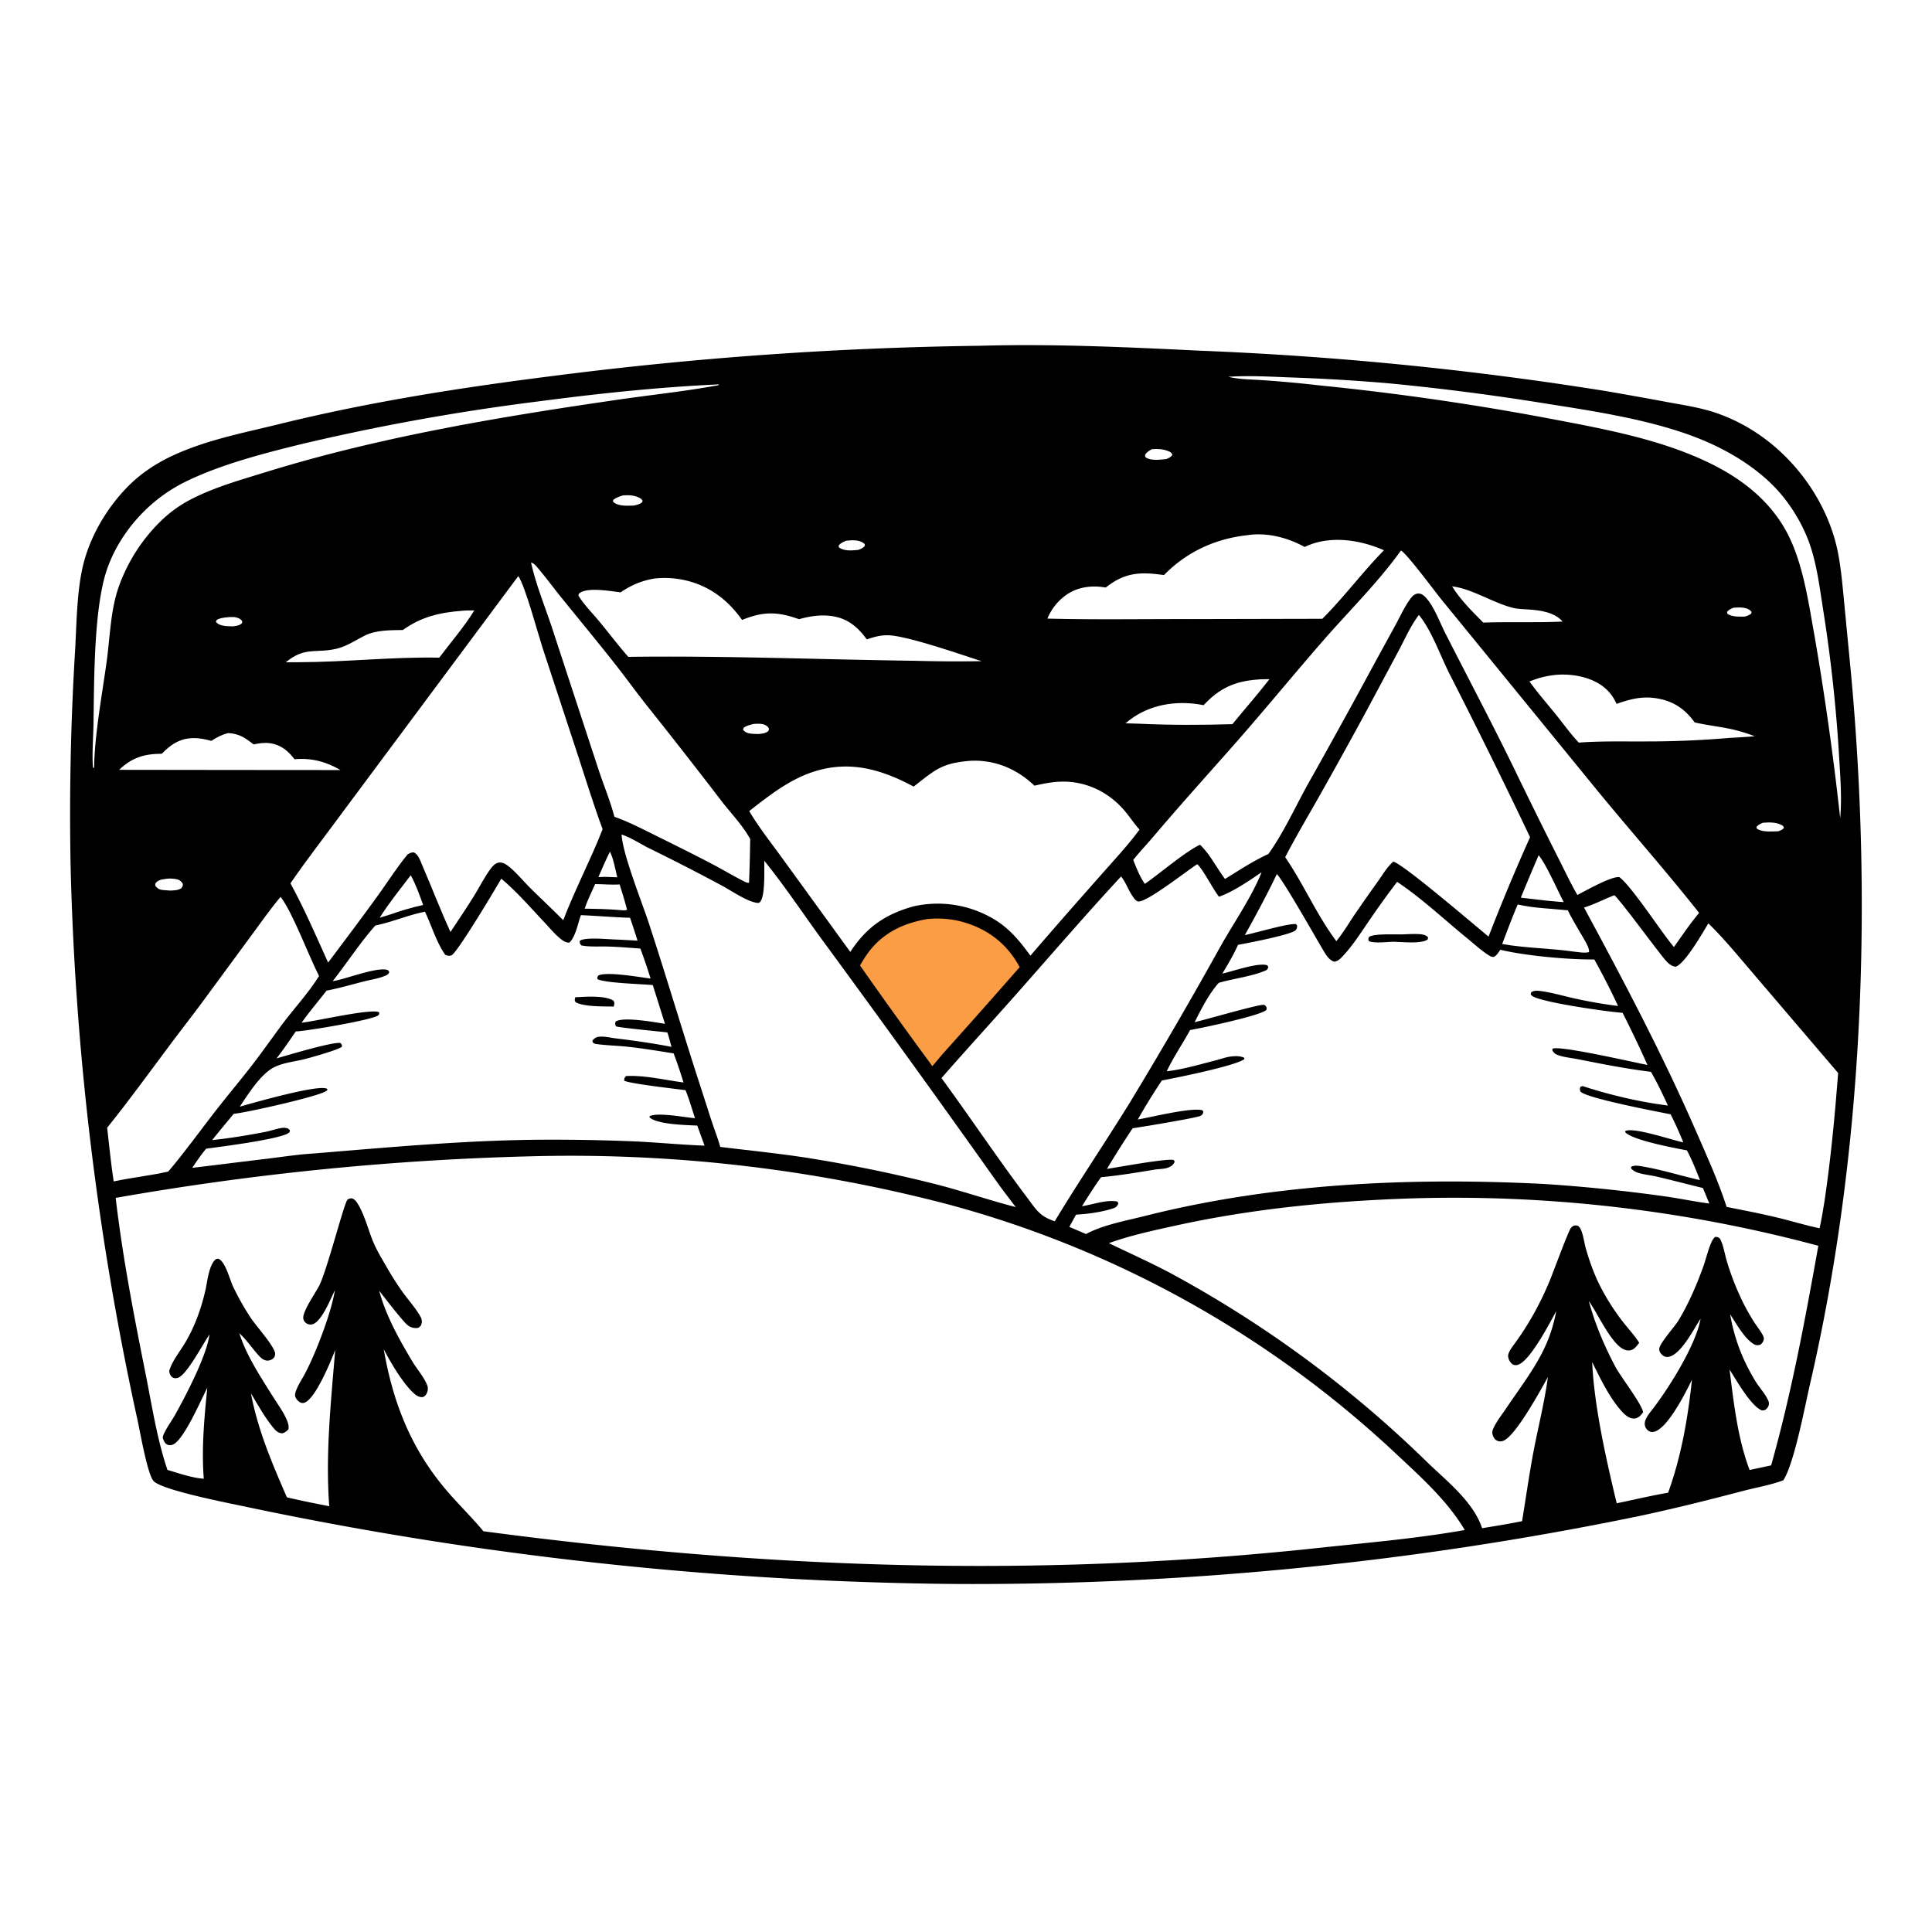
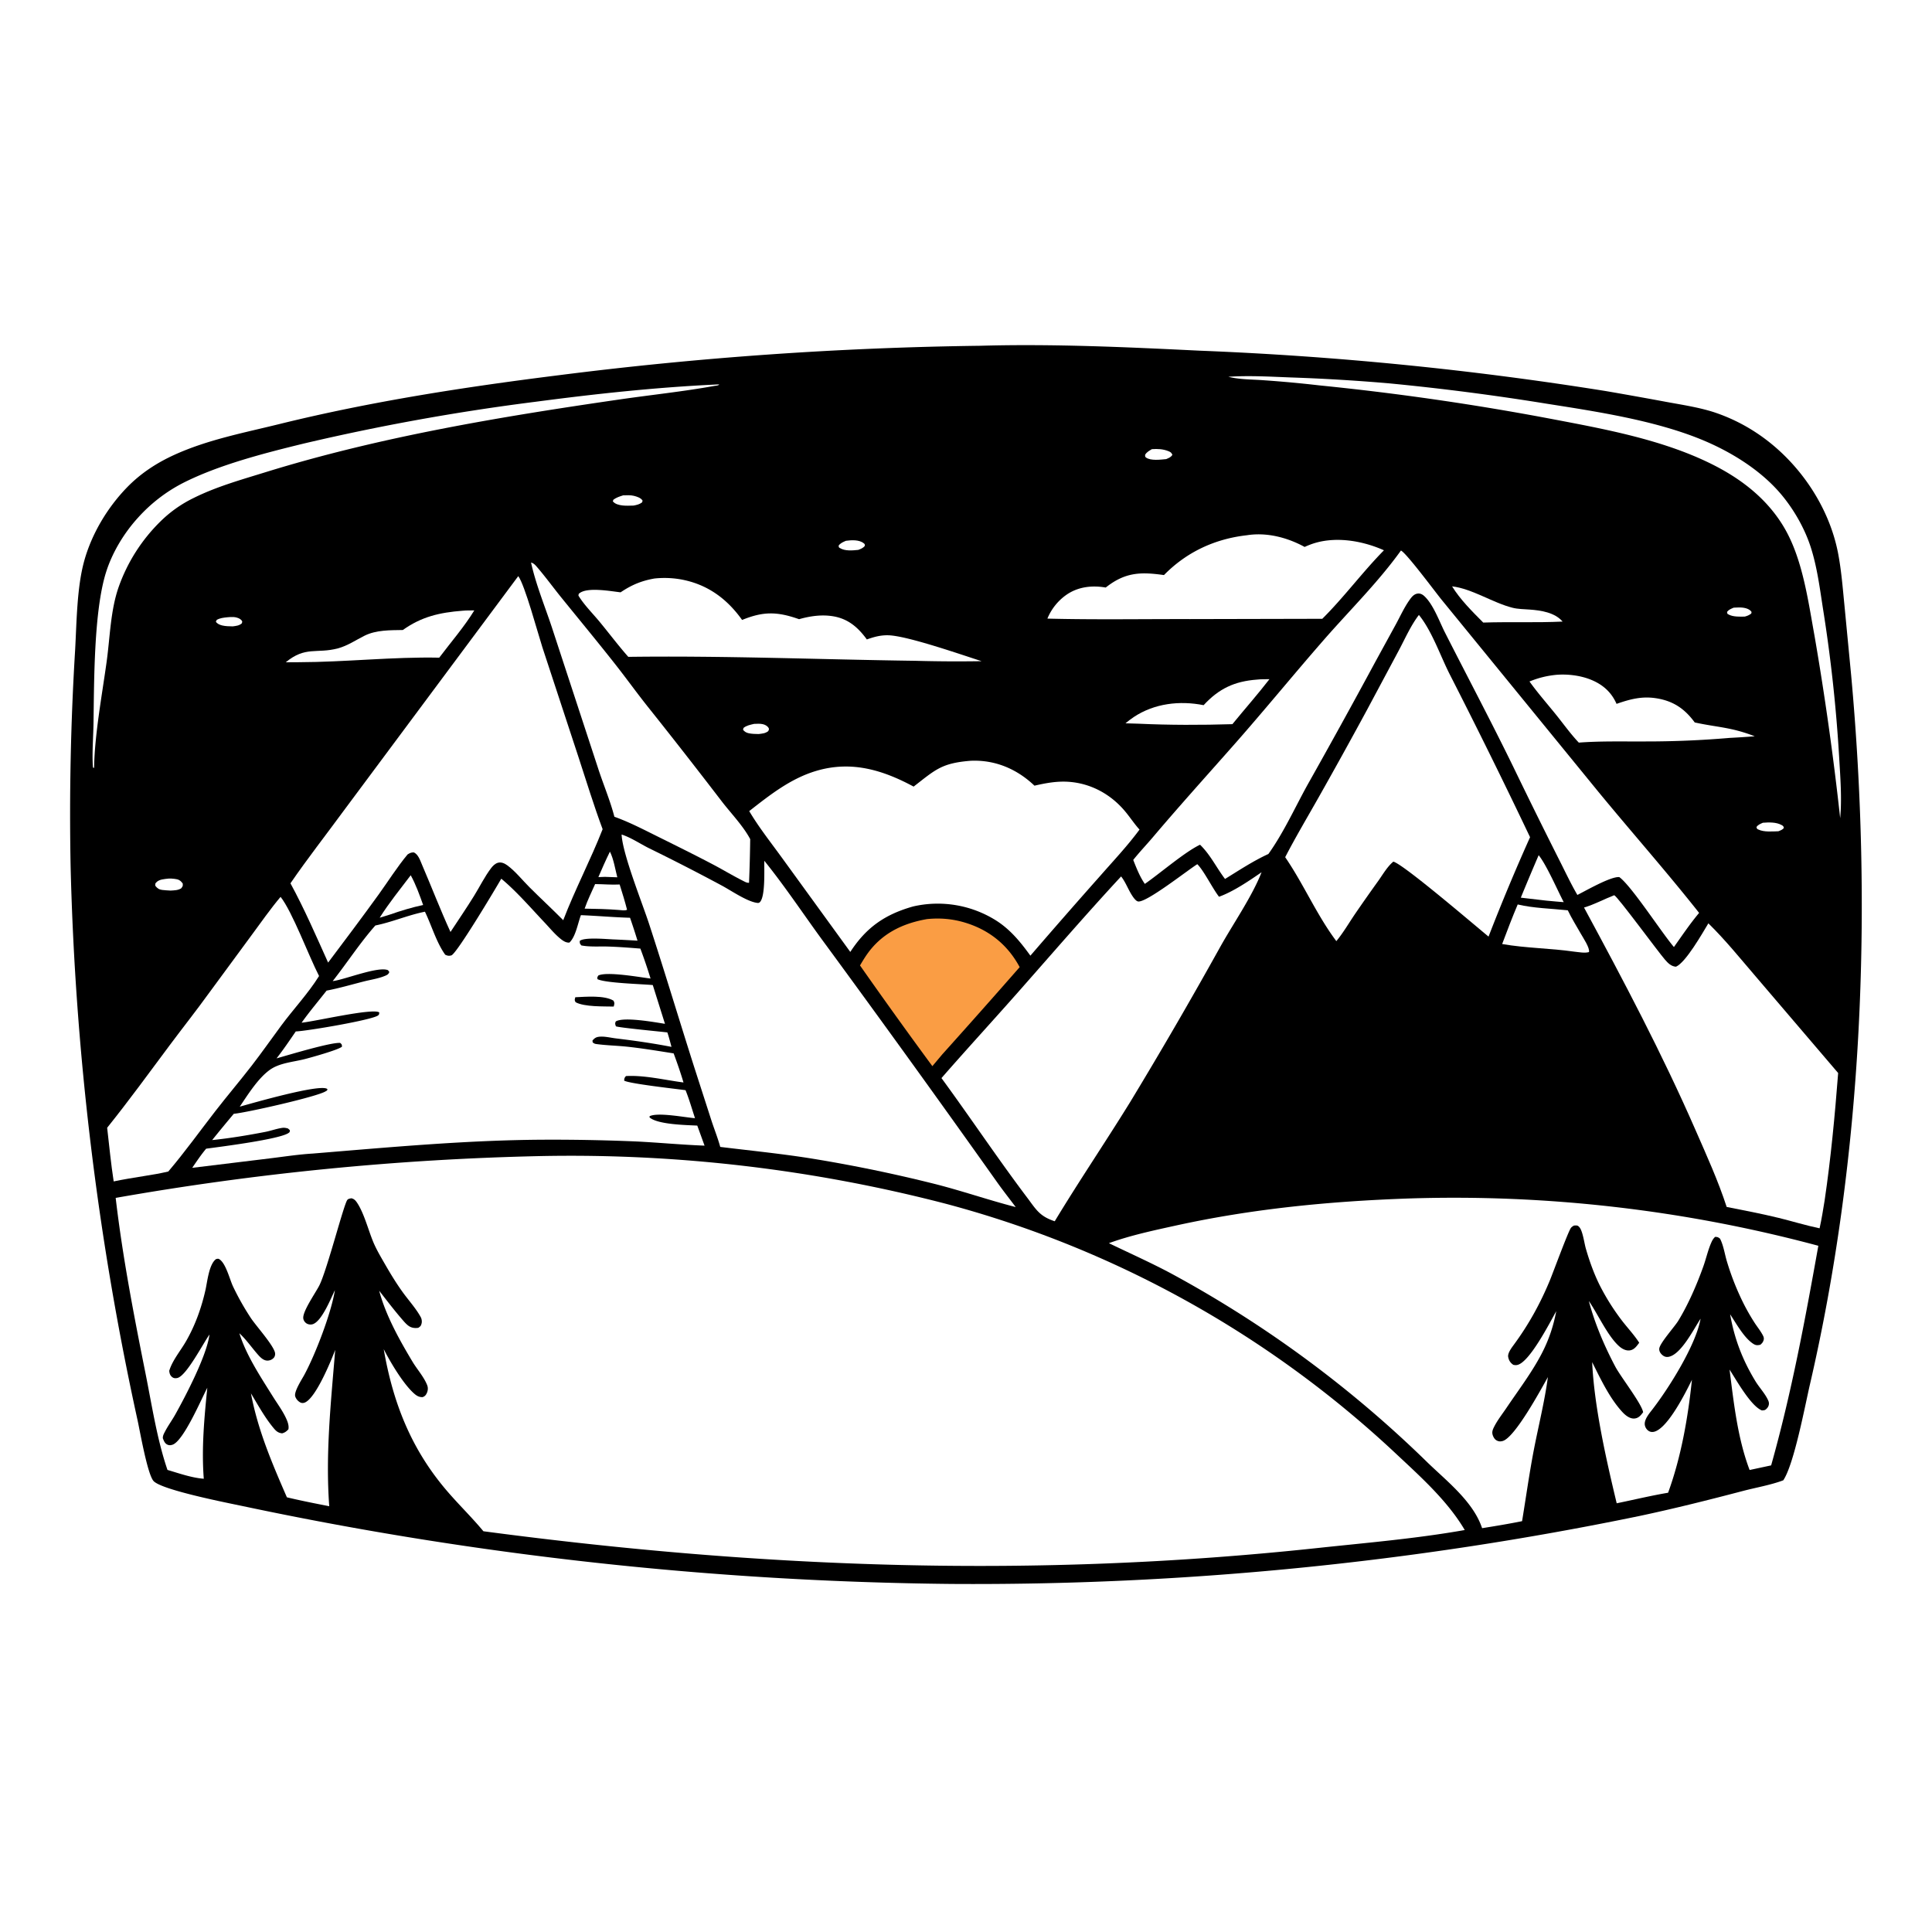
<svg xmlns="http://www.w3.org/2000/svg" height="1024" style="display: block;" version="1.1" viewBox="0 0 2048 2048" width="1024">
  <path d="M 0 0 L 2048 0 L 2048 2048 L 0 2048 L 0 0 z" fill="rgb(255,255,255)" transform="translate(0,0)" />
  <path d="M 1038.84 366.532 C 1116.13 364.331 1194.21 367.963 1271.42 371.72 A 3623.16 3623.16 0 0 1 1702.54 414.598 A 4802.81 4802.81 0 0 1 1766.83 426.12 C 1783.42 429.174 1800.39 431.709 1816.49 436.824 A 189.25 189.25 0 0 1 1862.6 459.292 C 1905.54 487.895 1938.59 535.478 1948.41 586.308 C 1951.95 604.628 1953.38 623.428 1955.22 641.977 L 1962.3 715.752 C 1984.98 963.61 1974.87 1224.79 1918.58 1467.67 C 1913.45 1489.78 1901.8 1552.18 1890.34 1569.19 C 1876.9 1574.24 1861.67 1576.79 1847.71 1580.45 C 1810.9 1590.11 1774.27 1599.32 1737.03 1607.19 A 3487.04 3487.04 0 0 1 1008.5 1679.04 A 3801.37 3801.37 0 0 1 257.774 1596.62 C 241.88 1593.26 172.062 1579.64 162.876 1570.06 C 156.349 1563.25 148.303 1516.7 145.816 1505.5 A 3091.02 3091.02 0 0 1 74.847 918.235 A 2857.34 2857.34 0 0 1 79.621 689.332 C 81.291 659.552 81.437 622.86 89.294 594.526 C 97.231 565.903 113.724 538.326 134.305 517.007 C 148.823 501.969 165.855 490.789 184.83 482.15 C 220.144 466.071 258.581 458.785 296.047 449.542 C 393.508 425.497 492.956 410.182 592.487 397.727 A 3931.64 3931.64 0 0 1 1038.84 366.532 z" fill="rgb(0,0,0)" transform="translate(0,0)" />
  <path d="M 1837.7 644.173 A 168.105 168.105 0 0 1 1843.11 643.945 C 1847.27 643.85 1853.18 644.555 1856.08 647.876 C 1857.01 648.936 1856.66 648.868 1856.43 650.366 C 1854.01 652.156 1852.34 652.841 1849.44 653.638 C 1844.02 653.626 1837.41 654.041 1832.51 651.434 C 1830.7 650.466 1831.35 651.053 1830.69 648.786 C 1832.52 646.248 1834.95 645.411 1837.7 644.173 z" fill="rgb(255,255,255)" transform="translate(0,0)" />
  <path d="M 1868.7 872.15 C 1875 871.652 1882.79 871.396 1888.49 874.534 C 1890.26 875.511 1890.47 875.695 1891.02 877.668 C 1889.21 879.745 1887.65 880.159 1885.17 881.167 C 1878.73 881.362 1869.89 882.199 1863.96 879.343 C 1862.11 878.452 1862.78 878.946 1861.9 876.78 C 1863.49 874.221 1866.08 873.379 1868.7 872.15 z" fill="rgb(255,255,255)" transform="translate(0,0)" />
  <path d="M 240.897 654.34 C 243.175 654.149 245.509 653.927 247.794 654.094 C 250.804 654.314 254.521 655.453 256.373 657.998 C 257.177 659.104 256.584 659.702 256.238 660.882 C 253.268 663.287 250.428 663.459 246.726 663.979 C 243.074 663.92 239.044 663.865 235.495 663.001 C 232.964 662.385 230.22 661.259 228.809 658.985 L 229.792 657.081 C 233.43 655.072 236.811 654.803 240.897 654.34 z" fill="rgb(255,255,255)" transform="translate(0,0)" />
  <path d="M 896.742 573.258 C 902.503 572.457 910.792 571.96 915.587 575.887 C 916.981 577.029 916.508 576.502 916.801 578.569 C 914.89 581.063 912.628 581.776 909.821 582.908 C 903.732 583.538 895.597 584.315 890.205 580.882 C 888.825 580.004 889.267 580.122 888.994 578.297 C 891.157 575.554 893.596 574.637 896.742 573.258 z" fill="rgb(255,255,255)" transform="translate(0,0)" />
  <path d="M 799.391 767.338 C 802.382 767.231 805.554 766.982 808.497 767.63 C 810.984 768.178 813.488 769.47 814.787 771.741 C 815.552 773.078 814.896 773.628 814.414 774.95 C 811.35 777.506 808.079 777.592 804.231 778.11 C 800.877 778.064 797.187 777.989 793.9 777.321 C 791.364 776.805 789.174 775.689 787.641 773.584 L 788.205 771.588 C 791.543 768.934 795.339 768.327 799.391 767.338 z" fill="rgb(255,255,255)" transform="translate(0,0)" />
  <path d="M 1221.03 476.144 C 1226.99 475.697 1232.87 475.955 1238.5 478.214 C 1240.87 479.164 1241.84 479.862 1242.8 482.189 C 1240.87 484.941 1239.25 485.29 1236.23 486.672 C 1230.34 487.23 1219.74 488.657 1214.77 484.968 C 1213.59 484.092 1213.94 483.442 1213.86 482.125 C 1215.52 479.16 1218.23 477.859 1221.03 476.144 z" fill="rgb(255,255,255)" transform="translate(0,0)" />
  <path d="M 660.607 525.081 C 664.315 524.985 668.281 524.7 671.905 525.597 C 675.135 526.396 679.405 527.709 681.174 530.689 L 680.673 532.512 C 677.746 534.698 675.204 535.208 671.661 535.927 C 667.775 536.005 663.69 536.262 659.827 535.802 C 656.078 535.356 651.985 534.367 649.6 531.401 L 650.305 529.622 C 653.576 527.285 656.796 526.28 660.607 525.081 z" fill="rgb(255,255,255)" transform="translate(0,0)" />
  <path d="M 646.544 902.791 C 650.536 910.664 652.112 921.374 654.378 929.973 L 641.25 929.509 L 634.294 929.771 C 638.191 920.67 642.173 911.679 646.544 902.791 z" fill="rgb(255,255,255)" transform="translate(0,0)" />
  <path d="M 178.917 931.306 C 180.968 931.251 182.973 931.376 185.008 931.628 C 189.178 932.144 191.048 933.002 193.675 936.452 C 193.96 939.367 193.803 939.277 192.078 941.684 C 188.524 943.838 184.866 943.786 180.843 944.042 C 177.869 943.874 174.873 943.74 171.914 943.373 C 168.564 942.958 166.707 941.621 164.629 938.967 C 164.613 937.434 164.268 936.92 165.356 935.672 C 168.606 931.94 174.329 931.887 178.917 931.306 z" fill="rgb(255,255,255)" transform="translate(0,0)" />
  <path d="M 435.372 927.801 C 440.692 937.313 444.877 949.005 448.537 959.303 C 436.486 961.933 424.877 965.434 413.251 969.506 L 402.479 972.815 C 412.328 957.172 424.223 942.534 435.372 927.801 z" fill="rgb(255,255,255)" transform="translate(0,0)" />
  <path d="M 630.848 937.166 C 639.554 937.208 648.12 938.075 656.851 937.596 C 659.633 946.474 662.407 955.32 664.705 964.339 C 662.585 965.625 658.323 964.753 655.754 964.591 C 643.731 963.649 631.79 963.359 619.737 963.204 C 622.767 954.336 627.047 945.736 630.848 937.166 z" fill="rgb(255,255,255)" transform="translate(0,0)" />
  <path d="M 1631.04 906.542 C 1639.33 916.718 1650.87 943.464 1657.61 956.293 C 1651.41 955.884 1645.22 955.237 1639.03 954.689 L 1612.12 951.555 A 2918.67 2918.67 0 0 1 1631.04 906.542 z" fill="rgb(255,255,255)" transform="translate(0,0)" />
  <path d="M 1539.27 621.563 C 1560.34 624.01 1582.63 639.052 1603.35 644.257 C 1609.19 645.725 1615.5 645.723 1621.49 646.164 C 1633.56 647.052 1648.06 649.179 1656.42 658.889 C 1628.47 660.241 1600.31 659.03 1572.3 659.947 C 1560.63 648.182 1547.97 635.7 1539.27 621.563 z" fill="rgb(255,255,255)" transform="translate(0,0)" />
  <path d="M 1608.83 958.766 C 1625.78 962.792 1644.59 963.081 1661.95 965.005 C 1665.97 973.48 1671.16 981.65 1675.77 989.839 C 1678.12 994.018 1685.56 1005.01 1684.37 1009.25 C 1679.67 1010.58 1673.62 1009.27 1668.76 1008.8 C 1643.47 1005.1 1617.58 1005.14 1592.35 1000.7 C 1597.66 986.639 1602.95 972.6 1608.83 958.766 z" fill="rgb(255,255,255)" transform="translate(0,0)" />
  <path d="M 1332.33 720.409 C 1336.69 719.891 1341.28 720.057 1345.68 719.949 C 1333.12 736.205 1319.39 751.712 1306.4 767.646 C 1273.56 768.658 1239.69 768.675 1206.88 767.146 L 1193.07 766.738 C 1195.9 764.385 1198.77 762.124 1201.84 760.086 C 1223.71 745.574 1250.54 742.476 1275.88 747.518 C 1292.04 729.936 1308.68 722.201 1332.33 720.409 z" fill="rgb(255,255,255)" transform="translate(0,0)" />
  <path d="M 490.216 647.415 C 494.315 646.974 498.644 647.156 502.776 647.066 C 492.162 664.413 477.881 680.852 465.61 697.151 C 416.001 696.153 366.431 701.855 316.75 701.97 L 302.931 702.052 C 323.816 684.714 335.705 693.226 358.086 687.318 C 368.356 684.607 377.034 678.57 386.418 673.882 C 398.732 667.731 413.575 668.076 427.02 667.83 C 446.886 653.643 466.17 649.289 490.216 647.415 z" fill="rgb(255,255,255)" transform="translate(0,0)" />
-   <path d="M 241.823 777.094 C 253.445 777.609 259.975 782.199 268.796 789.102 C 274.691 787.901 280.411 786.993 286.439 787.864 C 297.735 789.497 305.515 796.036 312.204 804.816 C 329.757 803.2 345.806 807.35 360.909 816.298 L 247.308 816.206 L 126.257 816.051 C 139.941 803.019 152.852 799.096 171.496 799 C 175.613 794.874 179.936 790.87 184.993 787.921 C 197.7 780.512 210.469 781.54 223.978 785.372 C 229.684 781.625 235.167 778.765 241.823 777.094 z" fill="rgb(255,255,255)" transform="translate(0,0)" />
  <path d="M 1649.39 715.375 C 1661.36 714.347 1674.83 715.908 1686.04 720.363 C 1698.72 725.408 1708.09 733.522 1713.61 746.13 C 1728 741.13 1740.45 737.801 1755.72 740.2 C 1773.65 743.017 1785.83 751.253 1796.49 765.83 C 1820.93 771.145 1834.86 770.694 1860.09 780.48 A 925.328 925.328 0 0 1 1833.75 782.19 A 1033.61 1033.61 0 0 1 1744.57 785.968 C 1720.96 786.133 1697.14 785.403 1673.6 787.199 C 1664.91 778.027 1657.45 767.537 1649.53 757.69 C 1640.11 745.998 1630.05 734.608 1621.32 722.397 C 1630.8 718.585 1639.23 716.427 1649.39 715.375 z" fill="rgb(255,255,255)" transform="translate(0,0)" />
  <path d="M 1302.13 399.397 C 1323.89 397.933 1346.38 399.277 1368.17 400.105 A 2001.02 2001.02 0 0 1 1471.97 406.316 A 2593.16 2593.16 0 0 1 1639.39 427.921 C 1692.14 436.205 1752.84 445.39 1802.46 465.49 C 1834.28 478.382 1867.05 498.466 1889.08 525.204 C 1901.9 540.762 1912.85 559.961 1919.16 579.133 C 1926.22 600.579 1929.09 623.856 1932.58 646.133 A 1591.1 1591.1 0 0 1 1949.6 803.043 C 1950.82 824.013 1952.6 846.329 1950.66 867.261 A 3147.54 3147.54 0 0 0 1923.5 674.169 C 1919.12 649.991 1915.36 625.07 1908.6 601.428 C 1904.01 585.368 1898 569.737 1889.06 555.575 C 1870.54 526.25 1843.15 505.93 1812.34 490.907 C 1761.12 465.936 1701.53 454.909 1645.91 444.333 A 2852.29 2852.29 0 0 0 1398.37 408.503 A 1265.95 1265.95 0 0 0 1339.81 403.098 C 1327.95 402.193 1314.63 402.4 1303.07 399.637 C 1302.75 399.562 1302.44 399.477 1302.13 399.397 z" fill="rgb(255,255,255)" transform="translate(0,0)" />
  <path d="M 761.201 407.51 L 762.235 407.485 C 762.21 408.677 758.394 408.892 757.073 409.131 C 724.053 415.094 690.26 418.576 657.034 423.401 C 530.938 441.713 403.332 462.818 281.402 500.571 C 255.57 508.569 229.254 515.891 204.981 528.026 A 132.453 132.453 0 0 0 170.262 552.564 A 182.624 182.624 0 0 0 125.833 622.115 C 117.122 646.88 116.654 675.092 113.1 701.001 C 108.293 736.048 100.209 779.259 99.759 814.015 L 98.601 813.683 C 98.512 812.802 98.403 811.922 98.357 811.038 C 97.61 796.702 98.877 781.643 99.106 767.259 C 99.82 722.338 99.416 648.184 112.342 606.836 C 118.963 585.657 131.503 564.959 146.443 548.622 A 166.634 166.634 0 0 1 193.727 512.117 C 231.686 492.795 280.559 480.291 322.063 470.166 A 2365.1 2365.1 0 0 1 567.559 425.91 C 631.973 417.427 696.266 410.463 761.201 407.51 z" fill="rgb(255,255,255)" transform="translate(0,0)" />
  <path d="M 982.655 974.274 C 996.592 972.852 1009.99 974.026 1023.39 978.139 C 1048.81 985.939 1068.37 1001.76 1080.89 1025.21 A 9709.89 9709.89 0 0 1 998.697 1117.85 L 988.347 1130.17 A 5673.68 5673.68 0 0 1 911.64 1023.41 C 913.959 1019.5 916.291 1015.59 918.897 1011.85 C 934.385 989.662 956.49 978.857 982.655 974.274 z" fill="rgb(250,157,68)" transform="translate(0,0)" />
  <path d="M 693.671 613.256 A 100.087 100.087 0 0 1 720.765 614.011 C 749.055 618.884 770.268 634.147 786.656 657.173 C 809.272 647.924 823.999 648.246 847.054 656.371 C 858.71 653.038 871.114 651.274 883.176 653.284 C 899.174 655.95 909.679 665.18 918.887 677.835 C 926.689 675.09 933.505 673.171 941.886 673.431 C 961.909 674.053 1018.48 693.795 1040.55 700.869 A 1598.76 1598.76 0 0 1 970.25 700.475 C 868.752 699.111 767.587 694.935 666.019 696.293 C 655.411 684.286 645.753 671.403 635.55 659.046 C 628.254 650.209 619.001 641.058 613.147 631.325 C 613.563 629.41 613.127 629.692 614.57 628.633 C 623.282 622.24 647.245 626.679 657.859 627.888 C 669.518 620.043 679.866 615.685 693.671 613.256 z" fill="rgb(255,255,255)" transform="translate(0,0)" />
  <path d="M 1321.71 567.389 C 1342.71 564.036 1364.63 569.743 1382.96 579.781 C 1384.9 578.884 1386.85 578.08 1388.85 577.317 C 1413.59 567.891 1443.45 572.804 1467.04 583.327 C 1444.19 606.545 1424.71 633.087 1401.68 655.953 L 1261.25 656.262 C 1210.99 656.134 1160.54 657.033 1110.29 655.748 A 57.355 57.355 0 0 1 1130.26 630.651 C 1142.57 621.996 1157.54 620.279 1172.08 622.81 L 1174.16 621.228 C 1193.98 606.339 1210.28 606.276 1233.86 609.6 C 1257.78 585.168 1287.83 571.189 1321.71 567.389 z" fill="rgb(255,255,255)" transform="translate(0,0)" />
  <path d="M 562.935 596.344 C 563.253 596.432 563.582 596.488 563.889 596.608 C 565.829 597.367 567.255 598.774 568.597 600.316 C 577.771 610.855 586.185 622.491 595.002 633.378 C 614.308 657.22 633.9 680.88 652.854 705 C 664.405 719.697 675.311 734.899 686.973 749.509 C 713.33 782.528 739.22 815.738 764.934 849.271 C 774.628 861.912 787.892 875.549 795.244 889.527 A 1591.5 1591.5 0 0 1 794.014 935.777 C 791.455 935.922 789.657 934.735 787.384 933.591 C 776.832 928.279 766.655 922.105 756.198 916.59 C 736.387 906.143 716.244 896.237 696.186 886.267 C 681.473 878.954 666.761 871.336 651.273 865.783 C 646.771 848.331 639.274 830.878 633.73 813.595 L 584.831 664.484 C 577.398 642.147 567.978 619.269 562.935 596.344 z" fill="rgb(255,255,255)" transform="translate(0,0)" />
  <path d="M 297.418 950.701 C 309.914 966.464 327.25 1013.36 338.214 1034.61 C 326.746 1053.04 311.054 1069.67 298.094 1087.18 C 287.607 1101.36 277.503 1115.83 266.711 1129.77 C 254.131 1146.03 240.79 1161.7 228.192 1177.95 C 211.677 1199.25 195.852 1221.33 178.393 1241.86 C 169.61 1243.92 160.835 1245.39 151.93 1246.79 C 141.415 1248.47 130.94 1250.18 120.509 1252.35 C 117.596 1233.5 115.781 1214.42 113.59 1195.47 C 136.551 1166.87 158.265 1136.97 180.197 1107.57 C 193.818 1089.31 207.98 1071.45 221.32 1052.98 L 266.712 991.275 C 276.764 977.681 286.547 963.637 297.418 950.701 z" fill="rgb(255,255,255)" transform="translate(0,0)" />
  <path d="M 1711.16 948.969 C 1715.07 950.76 1757.3 1008.5 1765.01 1017.36 C 1768.18 1021.01 1771.56 1024.41 1776.59 1024.75 C 1786.96 1020.32 1804.49 989.472 1810.94 978.778 C 1828.86 996.261 1844.98 1016.33 1861.3 1035.31 L 1948.52 1137.45 C 1945.05 1182.43 1940.75 1228.15 1934.14 1272.78 C 1932.56 1282.59 1930.98 1292.36 1928.84 1302.06 C 1914.28 1299.03 1899.94 1294.57 1885.49 1291.03 C 1867.25 1286.57 1848.76 1283.05 1830.34 1279.41 C 1821.3 1251.57 1809 1224.62 1797.29 1197.82 C 1762.01 1117.09 1721.01 1039.48 1679.13 962.024 C 1690.12 958.793 1700.43 953.091 1711.16 948.969 z" fill="rgb(255,255,255)" transform="translate(0,0)" />
  <path d="M 1504.1 651.879 C 1517.68 668.49 1526.6 694.547 1536.36 713.989 A 6960.09 6960.09 0 0 1 1621.93 887.461 A 2170.29 2170.29 0 0 0 1577.92 992.827 C 1563.19 980.769 1487.43 915.827 1476.99 913.379 C 1470.69 918.517 1465.84 927.006 1461.11 933.654 A 1900.76 1900.76 0 0 0 1435.82 969.696 C 1429.53 979.055 1423.75 988.925 1416.58 997.639 C 1395.73 969.87 1381.93 937.207 1362.35 908.658 C 1373.5 887.134 1385.96 866.202 1397.88 845.09 A 5748.04 5748.04 0 0 0 1448.81 753.027 L 1482.88 689.3 C 1489.41 677.006 1495.6 662.887 1504.1 651.879 z" fill="rgb(255,255,255)" transform="translate(0,0)" />
  <path d="M 1485.06 583.579 C 1491.18 586.606 1521.51 627.621 1528.35 635.968 L 1694.6 839.656 C 1729.84 882.478 1766.77 924.191 1801.13 967.709 C 1791.51 979.167 1783.09 991.714 1774.42 1003.9 C 1760.73 987.721 1729.34 938.984 1716.52 929.748 C 1707.32 929.019 1681.42 944.011 1672.09 948.676 C 1664.86 936.294 1658.69 922.96 1652.17 910.181 A 6542.31 6542.31 0 0 1 1604.47 813.55 C 1580.83 765.074 1555.68 717.647 1531.26 669.595 C 1525.54 658.075 1519.08 640.28 1509.69 631.78 C 1507.56 629.859 1505.1 628.722 1502.19 629.312 C 1498.45 630.07 1496.12 633.223 1494.06 636.139 C 1488.46 644.053 1484.29 653.337 1479.65 661.841 L 1457.78 701.8 A 8298.16 8298.16 0 0 1 1385.85 832.263 C 1372.55 856.373 1360.56 882.91 1344.56 905.253 C 1328.51 912.597 1313.59 922.504 1298.58 931.731 C 1289.4 919.665 1283.14 906.153 1272.1 895.437 C 1255.95 903.106 1229.71 925.778 1213.57 936.973 C 1208.21 929.244 1204.73 920.26 1201.27 911.572 C 1207.94 903.195 1215.42 895.363 1222.35 887.184 C 1250.34 854.14 1279.24 822.149 1307.88 789.704 C 1340.5 752.761 1371.65 714.464 1404.12 677.371 C 1431.15 646.487 1461.12 616.934 1485.06 583.579 z" fill="rgb(255,255,255)" transform="translate(0,0)" />
  <path d="M 1028.94 806.449 C 1029.51 806.428 1030.08 806.4 1030.65 806.385 C 1055.99 805.73 1078.45 815.608 1096.58 832.842 C 1108.64 830.091 1120.37 827.878 1132.81 828.747 C 1155.83 830.354 1176.41 841.334 1191.47 858.664 C 1197.04 865.078 1201.62 872.263 1207.25 878.631 L 1207.94 879.391 C 1195.26 896.586 1180.35 912.387 1166.27 928.44 A 7671.6 7671.6 0 0 0 1092.26 1013.05 C 1081.57 998.299 1070.68 984.886 1054.94 975.164 A 116.078 116.078 0 0 0 967.79 960.918 C 938.07 969.346 918.254 983.091 901.35 1009.09 L 829.74 910.442 C 817.77 893.88 804.629 877.38 794.201 859.805 C 816.051 842.71 838.004 825.316 865.027 817.24 C 902.292 806.103 935.454 816.051 968.48 833.826 C 991.773 815.8 998.02 808.923 1028.94 806.449 z" fill="rgb(255,255,255)" transform="translate(0,0)" />
  <path d="M 1269.19 916.073 C 1276.01 922.718 1285.2 941.544 1292.21 950.596 C 1307.44 945.096 1323.94 933.834 1337.31 924.618 C 1327.34 950.198 1307.29 979.032 1293.56 1003.64 A 5022.44 5022.44 0 0 1 1198.03 1168.22 C 1171.85 1210.64 1143.82 1251.93 1118.05 1294.6 C 1103.07 1289.57 1099.18 1283.57 1090.21 1271.35 C 1058.42 1229.35 1029.14 1185.33 997.996 1142.82 C 1024.78 1112.14 1052.35 1082.14 1079.31 1051.61 C 1115.49 1010.63 1151.26 969.152 1188.42 929.055 C 1191.87 933.436 1194.04 938.291 1196.6 943.206 C 1198.21 946.303 1202.83 954.954 1206.37 955.577 C 1215.1 957.114 1258.55 922.709 1269.19 916.073 z" fill="rgb(255,255,255)" transform="translate(0,0)" />
  <path d="M 549.384 610.71 C 556.326 619.941 570.137 671.278 574.971 686.219 L 613.171 802.417 C 621.568 828.005 629.388 853.745 638.81 878.987 C 626.011 911.612 609.596 942.758 597.05 975.447 C 585.308 963.59 573.051 952.267 561.243 940.479 C 553.749 932.999 546.314 923.584 537.873 917.371 C 534.983 915.244 531.399 913.515 527.743 914.589 C 524.727 915.475 522.332 917.939 520.494 920.373 C 513.711 929.355 508.476 940.024 502.549 949.613 C 494.541 962.57 485.907 975.203 477.536 987.931 C 466.808 964.545 457.658 940.597 447.5 916.988 C 445.576 912.517 443.365 905.472 438.566 903.567 C 435.584 903.594 434.484 904.249 432.039 905.758 C 420.97 919.083 411.329 934.433 401.164 948.515 C 383.682 972.731 365.753 996.512 347.811 1020.38 C 335.097 992.174 322.711 963.536 307.893 936.347 C 325.888 910.145 345.564 885.03 364.352 859.393 L 549.384 610.71 z" fill="rgb(255,255,255)" transform="translate(0,0)" />
  <path d="M 658.924 884.63 C 668.703 887.75 678.537 894.417 687.786 899.051 A 2294.01 2294.01 0 0 1 765.348 938.845 C 775.151 944.148 791.075 955.11 801.72 956.955 C 803.147 957.203 804.361 957.423 805.447 956.365 C 811.497 950.471 809.952 921.643 810.218 912.471 C 833.33 941.092 853.484 971.914 875.349 1001.47 A 19397.1 19397.1 0 0 1 1057.2 1253.52 C 1063.47 1262.34 1070.22 1270.9 1076.71 1279.55 C 1046.55 1271.79 1017.14 1261.42 986.853 1254.03 A 1563.8 1563.8 0 0 0 857.081 1227.57 C 825.954 1222.74 794.734 1219.6 763.491 1215.78 C 760.954 1206.49 757.267 1197.28 754.254 1188.11 L 735.943 1131.34 C 719.788 1080.71 704.53 1029.76 688.012 979.245 C 680.681 956.824 659.96 905.298 658.924 884.63 z" fill="rgb(255,255,255)" transform="translate(0,0)" />
  <path d="M 531.371 931.464 C 547.003 944.323 563.178 962.99 577.197 977.825 C 582.547 983.488 587.735 989.85 593.737 994.798 C 596.518 997.091 599.857 999.536 603.618 999.156 C 610.296 992.886 612.501 978.699 615.799 970.098 C 633.165 970.808 650.496 972.369 667.861 972.87 A 693.837 693.837 0 0 1 675.784 997.156 A 1503.43 1503.43 0 0 0 649.562 995.782 C 642.87 995.49 619.083 993.306 614.586 997.421 C 614.568 1000.13 614.577 1000.1 616.287 1002.21 C 625.429 1003.94 635.367 1003.09 644.694 1003.38 C 656.097 1003.74 667.45 1004.64 678.819 1005.55 A 552.871 552.871 0 0 1 689.63 1037.3 C 677.977 1035.87 643.582 1029.63 634.26 1034.06 C 633.226 1035.98 632.94 1035.72 633.416 1038 C 641.945 1042.09 679.623 1043.09 691.979 1044.2 L 704.899 1085.3 C 694.246 1083.63 661.159 1077.59 652.721 1082.79 C 651.788 1085.21 652.066 1085.38 652.867 1087.9 C 655.097 1089.27 701.473 1093.66 707.409 1094.4 C 709.137 1099.42 710.418 1104.6 711.81 1109.72 C 691.986 1105.88 672.79 1103.16 652.771 1100.73 C 647.138 1100.05 640.458 1098.31 634.874 1099.02 C 631.684 1099.42 630.015 1100.65 628.036 1103.06 L 628.254 1104.92 C 629.426 1105.92 630.331 1106.47 631.888 1106.69 C 642.752 1108.2 653.977 1108.38 664.915 1109.55 C 681.37 1111.32 697.742 1114.06 714.088 1116.63 C 717.904 1126.84 721.399 1137.03 724.538 1147.46 C 704.836 1144.93 683.343 1139.56 663.533 1140.68 C 661.887 1142.67 661.871 1142.91 661.624 1145.49 C 666.776 1148.71 716.55 1154.24 726.711 1155.65 C 730.588 1165.26 733.472 1175.49 736.737 1185.33 C 725.433 1184.45 697.626 1178.88 688.631 1183.21 L 688.547 1184.5 C 697.2 1192.1 727.281 1192.56 739.151 1193.18 L 746.859 1214.43 C 722.841 1213.53 698.82 1211.21 674.797 1210.01 A 2109.47 2109.47 0 0 0 574.823 1208.14 C 493.453 1208.62 412.25 1216.22 331.216 1222.84 C 316 1223.76 300.659 1226.16 285.517 1228 L 203.768 1237.95 C 208.496 1231.03 213.131 1224.08 218.531 1217.66 C 232.056 1215.81 297.189 1207.7 306.109 1200.83 C 307.444 1199.8 307.02 1199.93 307.278 1198.03 L 305.249 1196.23 C 303.132 1195.68 301.402 1195.28 299.212 1195.59 C 293.183 1196.45 287.193 1198.7 281.167 1199.87 C 262.622 1203.46 243.689 1206.59 224.9 1208.53 A 1564.49 1564.49 0 0 1 247.819 1180.68 C 261.323 1179.44 335.673 1162.66 345.071 1156.91 C 347.124 1155.66 346.609 1156.42 347.083 1154.48 C 346.815 1154.32 346.563 1154.13 346.279 1154 C 336.426 1149.53 268.222 1169.2 254.162 1173.1 C 262.767 1160.31 273.671 1142.82 286.271 1133.92 C 296.53 1126.68 310.812 1125.78 322.783 1122.75 C 328.761 1121.24 359.417 1112.75 362.531 1109.45 C 362.341 1107.04 362.397 1107.17 360.607 1105.54 C 350.661 1104.77 305.865 1118.34 293.144 1121.93 C 300.358 1112.74 306.924 1102.99 313.539 1093.36 C 324.282 1093.11 395.005 1081.21 400.877 1076.32 C 402.12 1075.28 401.849 1074.67 402.037 1073.19 C 394.982 1068.4 333.552 1082.82 319.702 1084.11 C 327.964 1072.46 337.386 1061.36 346.197 1050.1 C 359.648 1047.51 372.396 1043.76 385.629 1040.39 C 393.053 1038.49 401.319 1037.35 408.362 1034.34 C 410.676 1033.35 411.761 1032.76 412.713 1030.36 L 411.288 1028.44 C 401.355 1024.13 366.973 1037.73 354.37 1039.75 L 352.679 1040.01 C 367.906 1020.68 381.626 999.411 397.909 981.045 C 415.767 977.427 432.539 970.008 450.456 966.454 C 457.478 980.937 462.592 999.025 471.946 1012.05 C 474.328 1013.15 475.833 1013.5 478.452 1012.75 C 484.092 1011.15 525.992 940.881 531.371 931.464 z" fill="rgb(255,255,255)" transform="translate(0,0)" />
  <path d="M 609.835 1057.11 C 621.047 1056.62 640.653 1054.84 650.338 1060.74 C 651.797 1063.5 651.239 1064.05 650.571 1067 C 639.466 1066.75 620.034 1067.43 610.254 1062.5 C 608.761 1060.06 609.175 1059.96 609.835 1057.11 z" fill="rgb(0,0,0)" transform="translate(0,0)" />
  <path d="M 1492.72 1270.46 A 1489.95 1489.95 0 0 1 1927.51 1320.57 C 1913.46 1399.18 1899.14 1476.38 1877.49 1553.36 L 1854.66 1558.26 C 1841.92 1524.65 1837.88 1487.22 1833.4 1451.81 C 1840.72 1463.08 1855.91 1490.46 1867.69 1495.12 C 1870.55 1494.93 1871.25 1494.94 1873.27 1492.63 C 1875.12 1490.51 1875.67 1487.64 1874.58 1485.04 C 1871.47 1477.65 1865.03 1471.02 1860.8 1464.07 C 1847.1 1441.5 1838.56 1419.24 1834 1393.22 C 1840.43 1402.81 1848.62 1418.03 1858.41 1424.41 C 1861.19 1426.23 1862.94 1426.2 1866.09 1425.48 C 1867.7 1423.99 1868.63 1423.15 1869.38 1421.01 C 1869.98 1419.32 1869.81 1417.79 1869.03 1416.17 C 1866.62 1411.19 1862.55 1406.35 1859.57 1401.62 A 221.558 221.558 0 0 1 1844.62 1374.22 A 276.869 276.869 0 0 1 1830.61 1337.22 C 1828.26 1329.44 1827.02 1320.2 1823.3 1313.02 C 1821.1 1311.4 1820.85 1311.27 1818.13 1311.12 C 1815.98 1313.07 1814.95 1315.07 1813.81 1317.72 C 1810.44 1325.52 1808.54 1334.22 1805.68 1342.26 C 1798.79 1361.57 1789.74 1382.54 1779.06 1400.04 C 1775.12 1406.49 1759.12 1424.12 1758.86 1429.83 C 1758.74 1432.4 1760.15 1434.61 1761.99 1436.25 C 1763.91 1437.96 1766 1438.75 1768.6 1438.32 C 1781.99 1436.09 1795.59 1408.5 1802.68 1397.89 C 1797.72 1425.89 1769.04 1471.61 1751.15 1494.63 C 1747.86 1498.86 1742.35 1505.44 1743.69 1511.14 C 1744.29 1513.67 1745.93 1515.96 1748.25 1517.19 C 1750.21 1518.22 1752.38 1518.13 1754.43 1517.42 C 1768.67 1512.46 1786.81 1476.35 1793.52 1462.61 C 1789.39 1502.49 1782.08 1544.59 1768.24 1582.37 C 1750.05 1585.43 1731.86 1589.85 1713.77 1593.54 C 1702.64 1547.07 1689.97 1491.4 1687.76 1443.91 C 1696.62 1461.6 1706.18 1482.02 1719.64 1496.66 C 1722.8 1500.11 1727.57 1504.1 1732.58 1503.68 C 1737.04 1503.3 1739.29 1500.32 1741.78 1497.05 C 1740.43 1488.22 1717.88 1459.31 1712.26 1448.65 C 1700.64 1426.64 1690.61 1403.17 1684.22 1379.11 C 1693.93 1393.11 1704.24 1416.48 1716.59 1427.28 C 1719.59 1429.9 1723.8 1432.14 1727.91 1431.42 C 1732.61 1430.59 1734.95 1426.89 1737.64 1423.37 C 1732.52 1415.38 1725.84 1408.23 1719.99 1400.75 A 240.987 240.987 0 0 1 1695.64 1362.18 C 1689.53 1349.86 1684.69 1336.29 1680.92 1323.04 C 1679.36 1317.52 1677.75 1304.79 1674.13 1300.76 C 1672.21 1298.62 1671.29 1299.07 1668.59 1299.1 C 1667.33 1299.79 1666.19 1300.45 1665.28 1301.6 C 1662.36 1305.31 1646.05 1349.81 1642.65 1357.95 C 1632.39 1382.51 1620.26 1404.38 1604.51 1425.78 C 1602.24 1428.86 1598 1434.51 1598.74 1438.42 C 1599.43 1442.13 1601.07 1444.64 1604.13 1446.75 C 1605.91 1447.13 1607.03 1447.29 1608.83 1446.8 C 1621.83 1443.26 1642.98 1401.88 1649.68 1389.91 C 1646.65 1405.95 1641.78 1420.42 1634.23 1434.93 C 1623.75 1455.05 1609.59 1473.64 1596.91 1492.44 C 1592.68 1498.73 1587.61 1505.15 1584.14 1511.87 C 1582.92 1514.25 1581.61 1516.82 1581.97 1519.58 C 1582.26 1521.9 1583.87 1525.25 1585.96 1526.59 C 1588.3 1528.08 1590.34 1528.25 1592.96 1527.5 C 1606.01 1523.75 1633.64 1472.57 1640.83 1459.78 C 1637.37 1485.63 1630.96 1511 1626 1536.59 C 1621.13 1561.76 1617.64 1587.21 1613.46 1612.5 C 1599.39 1615.35 1585.27 1617.67 1571.1 1619.93 L 1570.69 1618.77 C 1561.04 1591.4 1533.88 1570.22 1513.53 1550.59 A 1216.48 1216.48 0 0 0 1241.2 1349.8 C 1219.76 1338.38 1197.35 1328.39 1175.47 1317.81 C 1198.34 1309.53 1222.41 1304.42 1246.12 1299.2 C 1327.64 1281.28 1409.47 1273.4 1492.72 1270.46 z" fill="rgb(255,255,255)" transform="translate(0,0)" />
-   <path d="M 1353.5 926.553 C 1360.15 932.806 1395.88 995.954 1402.92 1007.72 C 1405.63 1012.24 1409.15 1018.15 1414.56 1019.45 C 1417.58 1018.81 1419.33 1017.68 1421.48 1015.53 C 1433.2 1003.82 1443.11 987.832 1452.56 974.19 A 899.938 899.938 0 0 1 1481.02 934.818 C 1507.01 952.132 1530.84 974.72 1555.11 994.473 C 1562.24 1000.27 1569.48 1007.02 1577.17 1012.01 C 1579.24 1013.35 1580.83 1014.46 1583.38 1014.39 C 1586.59 1012.9 1588.44 1009.58 1590.44 1006.77 C 1616.57 1013.16 1662.99 1017.36 1690.03 1017.05 C 1698.95 1033.09 1707.48 1049.77 1715.23 1066.4 C 1699.44 1064.4 1684.08 1061.74 1668.55 1058.25 C 1656.97 1055.65 1644.99 1052.14 1633.25 1050.57 C 1630.18 1050.15 1627.09 1049.83 1624.22 1051.22 C 1622.69 1051.96 1622.99 1052.46 1622.62 1053.94 C 1622.85 1054.28 1623.06 1054.64 1623.32 1054.96 C 1629.25 1062.1 1705.36 1072.69 1720 1073.63 A 1174.55 1174.55 0 0 1 1746.36 1128.89 C 1732.09 1126.2 1653.05 1107.9 1645.73 1111.69 C 1645.6 1113.64 1645.29 1113.16 1646.36 1114.65 C 1647.26 1115.92 1648.27 1117.02 1649.7 1117.68 C 1656 1120.58 1665.74 1121.43 1672.58 1122.79 C 1698.33 1127.92 1723.95 1132.95 1750.03 1136.18 C 1756.77 1147.7 1762.45 1159.82 1768.08 1171.9 C 1738.71 1168.25 1706.9 1160.79 1678.72 1151.63 C 1677.06 1151.09 1676.98 1151.46 1675.41 1152.06 C 1674.49 1154.36 1674.66 1154.57 1675.28 1157 C 1681.16 1164.1 1756.59 1178.31 1770.94 1181.23 C 1775.91 1191.01 1780.26 1200.8 1784.35 1210.98 C 1772.2 1208.47 1732.05 1194.69 1722.91 1198.89 L 1722.85 1200.27 C 1731.13 1208.85 1774.98 1216.9 1788.2 1219.46 C 1793.65 1229.54 1797.79 1240.31 1802.03 1250.94 C 1782.44 1246.58 1763.19 1240.38 1743.4 1236.9 C 1739.29 1236.18 1732.52 1234.53 1728.92 1237.05 L 1729.22 1238.85 C 1731.14 1240.65 1733.05 1242.01 1735.56 1242.88 C 1741.88 1245.09 1749.29 1245.66 1755.86 1247.18 C 1772.34 1251 1788.73 1255.32 1805.15 1259.35 L 1811.97 1275.79 C 1796.08 1273.75 1780.36 1270.35 1764.48 1268.14 A 1731.36 1731.36 0 0 0 1637.25 1255.08 C 1496.28 1247.88 1351.1 1254.23 1213.79 1288.95 C 1193.32 1294.12 1169.83 1298.21 1151.19 1308.11 L 1133.5 1300.54 L 1140.67 1287.55 C 1152.9 1286.93 1168.54 1284.8 1180.17 1280.84 C 1182.8 1279.94 1184.21 1278.83 1185.29 1276.17 C 1185.47 1275.71 1185.58 1275.24 1185.73 1274.77 L 1185.78 1275.73 L 1184.28 1273.65 C 1173.04 1271.43 1158.29 1276.9 1146.94 1278.65 C 1153.48 1268.21 1159.97 1257.81 1167.23 1247.86 C 1186.47 1246.1 1204.96 1242.97 1223.95 1239.85 C 1228.37 1239.13 1234.48 1239.29 1238.58 1237.58 C 1241.81 1236.24 1243.87 1234.73 1245.21 1231.43 L 1244.24 1229.71 C 1237.45 1227.53 1183.79 1237.64 1173.41 1239.06 A 1033.66 1033.66 0 0 1 1200.66 1195.99 C 1210.03 1194.63 1269.16 1184.99 1272.9 1182.7 C 1275.04 1181.39 1275.22 1180.37 1275.56 1178.15 L 1274.47 1176.95 C 1263.17 1173.62 1220.08 1184.36 1206.11 1186.73 A 649.976 649.976 0 0 1 1231.64 1145.33 C 1246.24 1142.64 1309.51 1129.92 1319.07 1122.72 L 1318.93 1121.29 C 1314.64 1119.15 1308.91 1119.42 1304.26 1120.03 C 1298.96 1120.73 1293.43 1122.84 1288.21 1124.16 C 1271.9 1128.28 1254.97 1133.35 1238.26 1135.43 L 1236.81 1135.61 C 1243.78 1120.67 1253.65 1106.46 1261.54 1091.9 C 1274.05 1089.69 1335.25 1076.88 1342.34 1070.68 C 1342.96 1068.35 1342.88 1068.47 1341.74 1066.32 C 1341.01 1065.94 1340.37 1065.27 1339.55 1065.19 C 1333.97 1064.59 1277.25 1081.1 1266.36 1083.58 C 1273.15 1070.01 1281.76 1053.03 1291.99 1041.84 C 1307.61 1037.25 1325.47 1035.36 1340.42 1029.28 C 1343.29 1028.12 1343.35 1027.92 1344.48 1025.19 L 1343.56 1023.39 C 1334.69 1019.67 1306.23 1029.81 1295.74 1032.06 C 1301.66 1022.16 1307.64 1012.13 1312.35 1001.59 C 1322.11 999.794 1367.44 991.108 1373.14 986.323 C 1373.88 985.7 1374.25 984.736 1374.8 983.942 C 1375.02 981.484 1375.47 981.684 1373.87 979.581 C 1365.33 978.66 1331.17 988.898 1319.6 991.23 C 1331.43 969.924 1343 948.548 1353.5 926.553 z" fill="rgb(255,255,255)" transform="translate(0,0)" />
  <path d="M 1486.41 990.5 C 1492.01 990.299 1497.78 989.861 1503.38 990.149 C 1507.37 990.355 1511.03 990.634 1513.82 993.682 L 1513.43 995.836 C 1506.55 1000.92 1485.91 998.398 1477.03 998.287 C 1469.44 998.446 1458.17 1000.2 1451.1 997.761 C 1450.28 995.476 1450.29 995.516 1451.13 993.238 C 1456.49 989.32 1478.59 990.76 1486.41 990.5 z" fill="rgb(0,0,0)" transform="translate(0,0)" />
  <path d="M 573.252 1225.48 A 1580.93 1580.93 0 0 1 1003.33 1276.23 A 1117.57 1117.57 0 0 1 1478.38 1539.66 C 1504.76 1564.43 1534.23 1590.48 1552.69 1621.89 C 1501.16 1631.01 1448.74 1635.39 1396.74 1640.96 C 1097.4 1673.05 810.259 1662.74 512.433 1623.19 C 499.994 1608.19 485.94 1594.66 473.305 1579.84 C 435.673 1535.7 416.533 1486.75 406.761 1430.16 C 413.861 1444.08 427.24 1466.63 438.629 1476.9 C 441.504 1479.49 444.079 1481.14 448.089 1481.01 C 449.592 1480.32 450.553 1479.82 451.509 1478.39 C 453.457 1475.47 454.145 1471.76 452.873 1468.47 C 449.485 1459.69 442.224 1451.69 437.357 1443.59 C 423.457 1420.45 408.891 1394.37 401.94 1368.21 C 410.682 1379.42 419.29 1390.77 428.724 1401.41 C 430.114 1402.89 431.499 1404.33 433.176 1405.5 C 436.329 1407.68 439.756 1408.09 443.455 1407.53 C 445.638 1406 446.22 1405.59 446.916 1402.84 C 447.441 1400.76 447.018 1398.08 446.006 1396.22 C 441.139 1387.27 433.443 1378.77 427.392 1370.46 C 420.259 1360.67 413.945 1350.26 407.911 1339.76 C 403.628 1332.31 399.013 1324.58 395.701 1316.65 C 390.43 1304.02 386.062 1286.46 378.75 1275.3 C 377.107 1272.79 375.433 1270.77 372.343 1270.22 C 370.857 1270.6 369.412 1270.64 368.305 1271.8 C 364.592 1275.71 346.616 1346.89 338.377 1362.86 C 334.38 1370.61 320.895 1389.83 321.459 1397.29 C 321.63 1399.56 323.126 1401.78 325.045 1402.94 C 326.982 1404.11 329.575 1404.39 331.716 1403.64 C 341.227 1400.29 350.526 1376.81 355.012 1367.63 C 351.149 1391.94 334.304 1435.76 322.55 1457.47 C 319.99 1462.2 311.355 1475.35 312.969 1480.31 C 313.851 1483.02 315.997 1485.5 318.561 1486.76 C 320.179 1487.55 322.055 1487.31 323.644 1486.52 C 335.272 1480.76 350.779 1442.93 355.338 1430.94 C 350.809 1486.46 344.902 1540.91 349.012 1596.66 C 333.99 1593.72 319.004 1590.78 304.117 1587.21 C 288.365 1550.99 273.377 1516.14 266.01 1477 C 273.323 1489.12 280.386 1502.03 289.36 1513.01 C 292.235 1516.52 294.322 1518.9 299.091 1519.4 C 302.295 1518.47 303.43 1517.44 305.717 1515.16 C 306.577 1510.76 304.519 1506.03 302.617 1502.12 C 298.978 1494.64 293.749 1487.55 289.337 1480.49 C 276.432 1459.85 261.003 1436.68 253.744 1413.31 C 260.757 1419.74 266.273 1427.69 272.467 1434.88 C 275.316 1438.18 279.018 1442.47 283.777 1442.29 C 286.338 1442.19 288.772 1441.09 290.387 1439.11 C 291.595 1437.63 291.932 1435.28 291.402 1433.45 C 288.883 1424.75 271.553 1405.66 265.823 1397.04 A 279.227 279.227 0 0 1 247.104 1363.88 C 243.516 1356.39 239.525 1339.24 232.528 1334.84 C 231.169 1333.98 230.57 1334.42 229.105 1334.66 C 221.62 1339.84 219.788 1358.51 217.915 1366.94 C 213.643 1386.16 206.829 1405.24 196.899 1422.3 C 191.142 1432.2 182.751 1442.1 179.407 1453.07 C 179.615 1455.56 180.15 1457.65 182.094 1459.42 C 183.849 1461.02 185.66 1461.2 187.892 1460.75 C 197.531 1458.83 215.572 1423.51 222.113 1414.63 L 221.968 1415.47 C 221.884 1415.94 221.791 1416.41 221.711 1416.88 C 217.891 1439.23 197.056 1479.28 185.805 1499.43 C 182.403 1505.53 178.162 1511.25 174.959 1517.42 C 173.703 1519.84 172.512 1521.83 172.617 1524.62 C 173.625 1527.14 174.544 1529.86 177.131 1531.21 C 179.063 1532.22 180.771 1532.13 182.772 1531.49 C 194.406 1527.79 213.302 1483.38 219.748 1471.1 C 216.52 1503.34 213.533 1535.14 216.018 1567.53 C 203.13 1566.56 189.89 1561.81 177.524 1558.18 C 166.53 1525.98 161.178 1490.52 154.512 1457.2 C 142.051 1394.92 130.014 1332.96 122.623 1269.82 A 2965.55 2965.55 0 0 1 573.252 1225.48 z" fill="rgb(255,255,255)" transform="translate(0,0)" />
</svg>